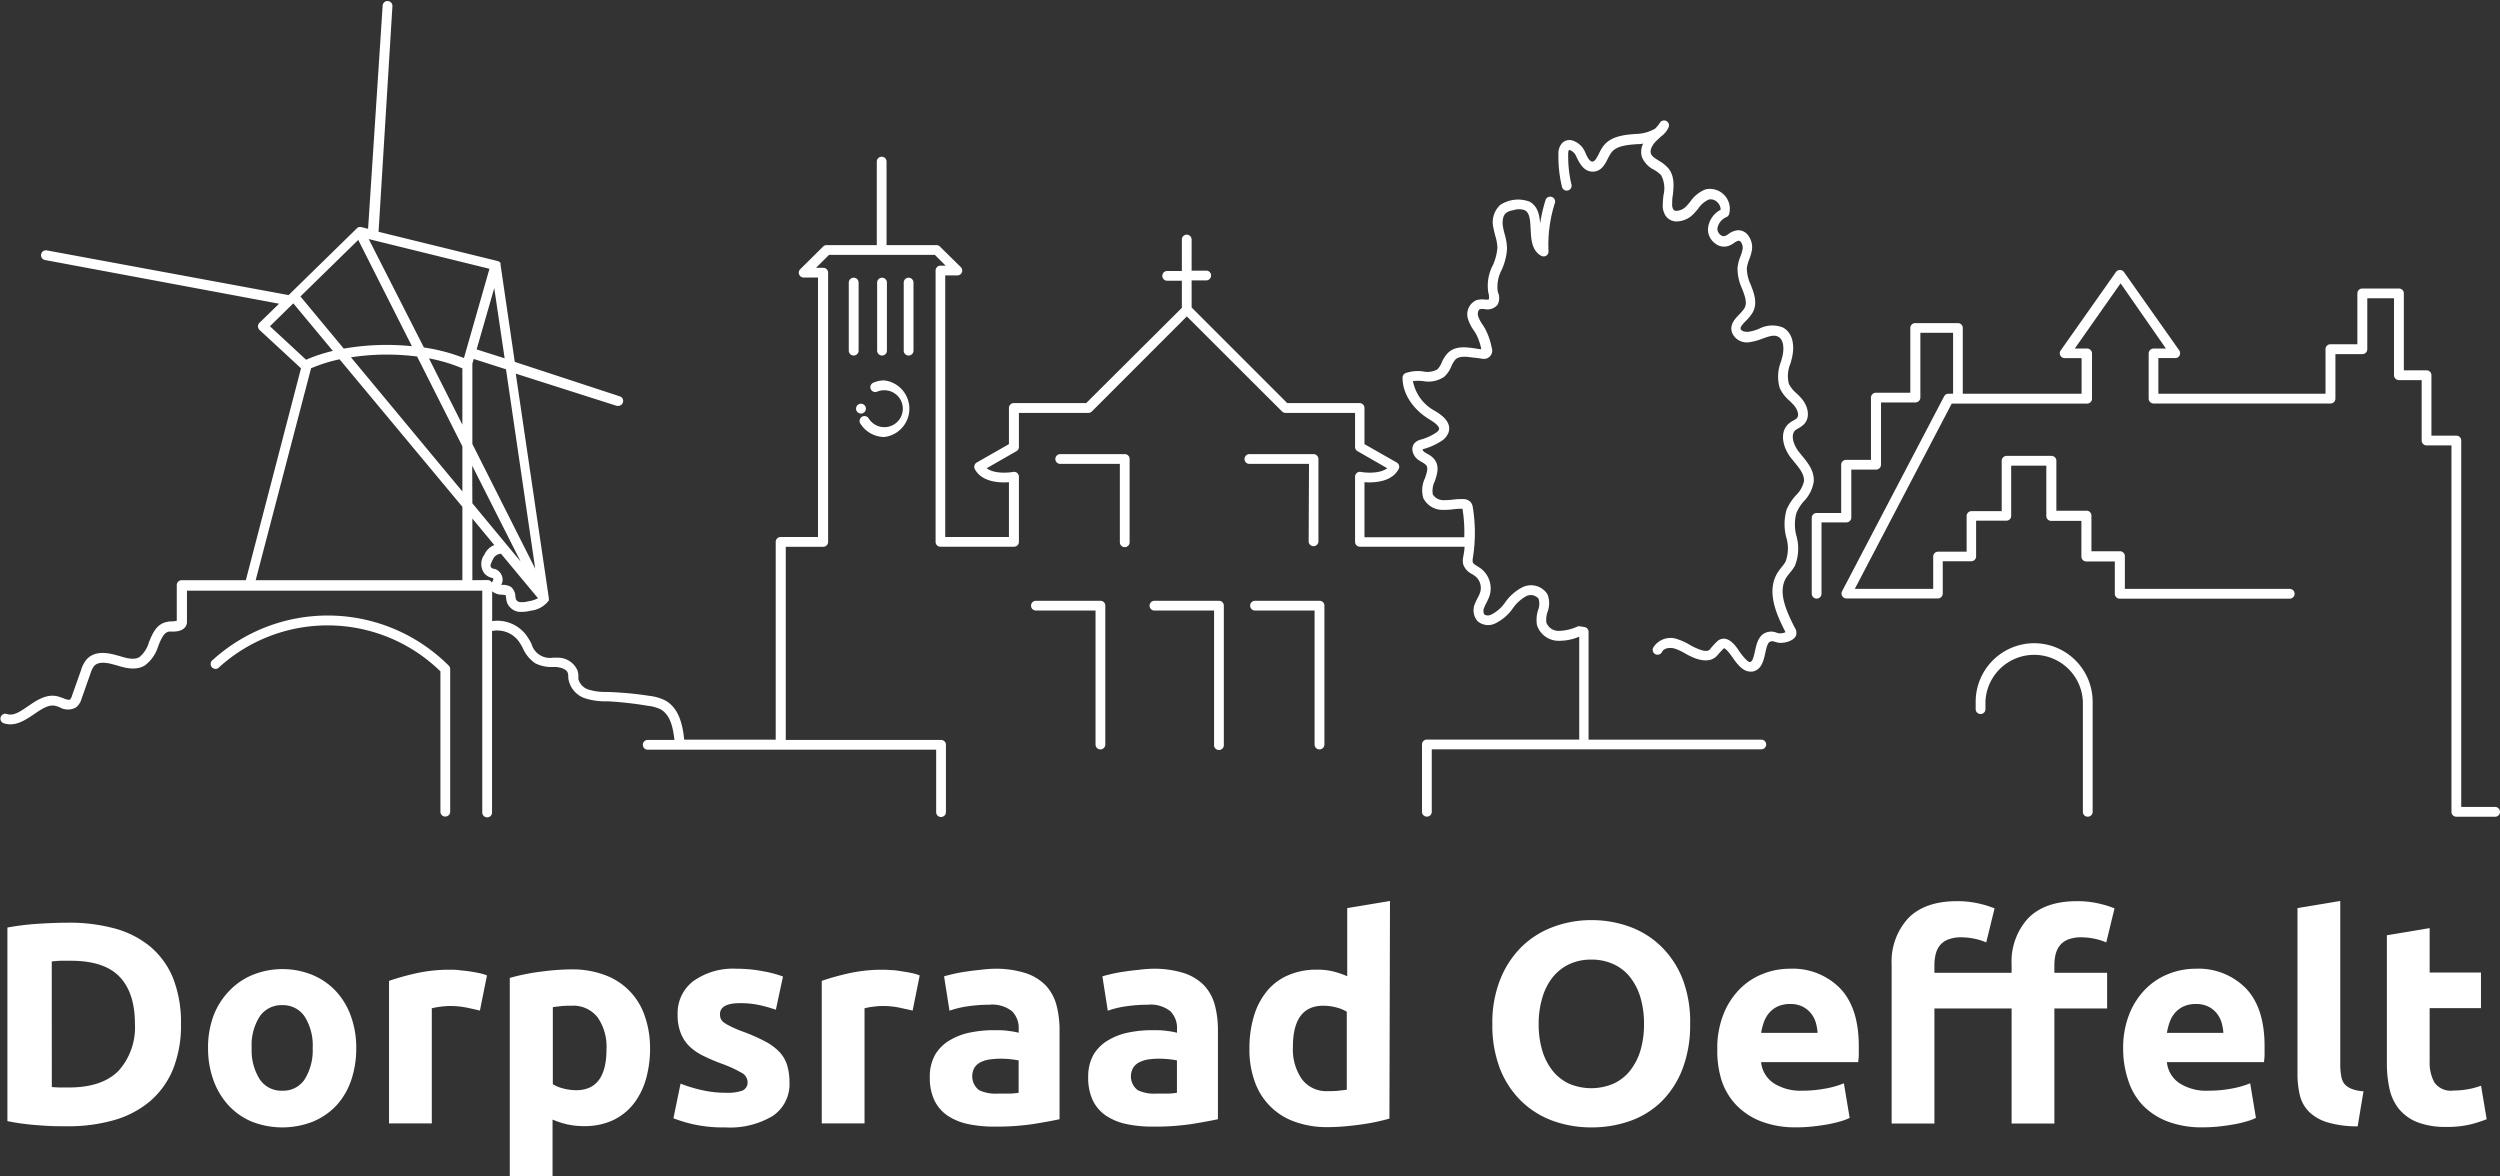
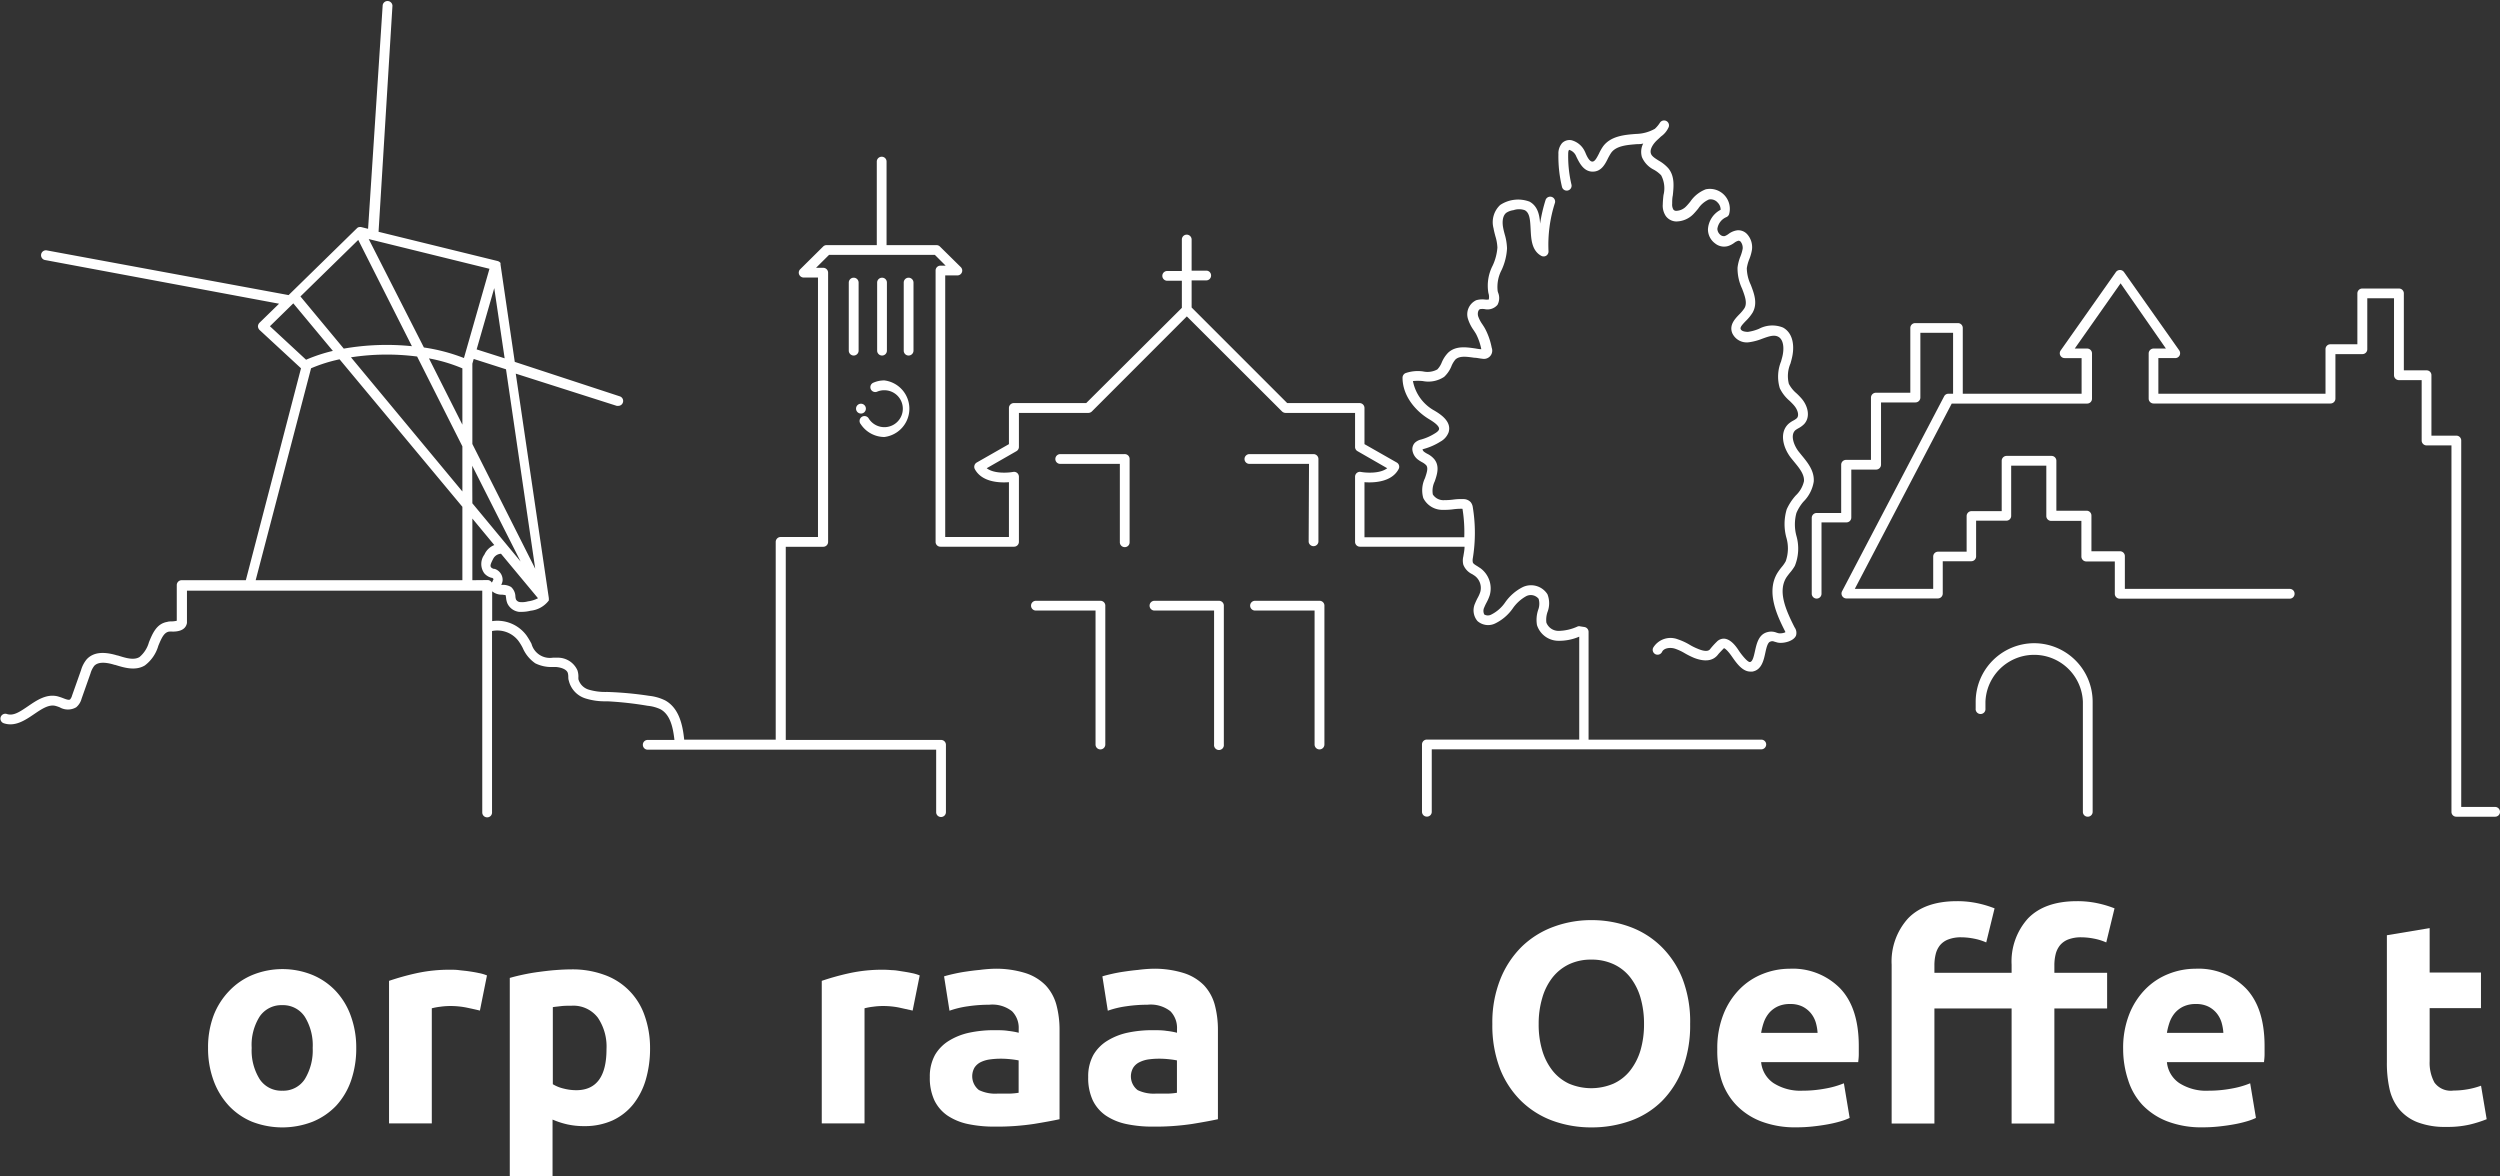
<svg xmlns="http://www.w3.org/2000/svg" viewBox="0 0 350.74 165.05">
  <rect x="0" y="0" width="350.74" height="165.05" fill="#333333" stroke="none" />
  <defs>
    <style>.a{fill:#fff;}</style>
  </defs>
-   <path class="a" d="M37.52,168.65A16.5,16.5,0,0,1,36.4,175a11.84,11.84,0,0,1-3.2,4.46,13.62,13.62,0,0,1-5,2.65,23.37,23.37,0,0,1-6.67.88c-1.13,0-2.44,0-3.94-.14a32.38,32.38,0,0,1-4.42-.58V155.11a36,36,0,0,1,4.52-.54c1.57-.1,2.92-.14,4-.14a24.23,24.23,0,0,1,6.49.8,13.34,13.34,0,0,1,5,2.53,11.41,11.41,0,0,1,3.22,4.42A17,17,0,0,1,37.52,168.65ZM19.4,177.49l1,.06,1.39,0c3.13,0,5.46-.79,7-2.37a9.11,9.11,0,0,0,2.27-6.55q0-4.38-2.17-6.63T22,159.77l-1.32,0a12.53,12.53,0,0,0-1.29.1Z" transform="translate(-12.13 -24.98)" />
  <path class="a" d="M62.11,172a13.8,13.8,0,0,1-.72,4.56,10.07,10.07,0,0,1-2.09,3.54A9.56,9.56,0,0,1,56,182.35a11.74,11.74,0,0,1-8.52,0,9.43,9.43,0,0,1-3.27-2.27,10.46,10.46,0,0,1-2.13-3.54,13.06,13.06,0,0,1-.76-4.56,12.69,12.69,0,0,1,.78-4.54A10.32,10.32,0,0,1,44.29,164a9.55,9.55,0,0,1,3.29-2.25,11.19,11.19,0,0,1,8.36,0A9.51,9.51,0,0,1,59.22,164a10.06,10.06,0,0,1,2.12,3.49A12.91,12.91,0,0,1,62.11,172ZM56,172a7.6,7.6,0,0,0-1.1-4.36A3.64,3.64,0,0,0,51.74,166a3.68,3.68,0,0,0-3.17,1.58A7.45,7.45,0,0,0,47.44,172a7.6,7.6,0,0,0,1.13,4.4A3.63,3.63,0,0,0,51.74,178a3.59,3.59,0,0,0,3.16-1.63A7.76,7.76,0,0,0,56,172Z" transform="translate(-12.13 -24.98)" />
  <path class="a" d="M79.46,166.76c-.53-.13-1.16-.27-1.88-.42a11.52,11.52,0,0,0-2.33-.22,10.22,10.22,0,0,0-1.35.1,8.64,8.64,0,0,0-1.19.22v16.15h-6v-20a35.81,35.81,0,0,1,3.79-1.06,21.63,21.63,0,0,1,4.89-.5c.32,0,.71,0,1.16.06s.91.09,1.37.16.91.14,1.36.24a5.67,5.67,0,0,1,1.17.34Z" transform="translate(-12.13 -24.98)" />
  <path class="a" d="M103.33,172a15.52,15.52,0,0,1-.6,4.46,10.2,10.2,0,0,1-1.77,3.46,8.11,8.11,0,0,1-2.89,2.25,9.46,9.46,0,0,1-4,.8,10.75,10.75,0,0,1-2.33-.24,11.6,11.6,0,0,1-2.09-.68v8h-6V162.18c.54-.16,1.15-.31,1.85-.46s1.43-.28,2.19-.38,1.54-.2,2.33-.26,1.55-.1,2.27-.1a13,13,0,0,1,4.66.78,9.22,9.22,0,0,1,5.61,5.68A13.54,13.54,0,0,1,103.33,172Zm-6.11.16A7.23,7.23,0,0,0,96,167.75a4.31,4.31,0,0,0-3.7-1.67c-.54,0-1,0-1.49.06s-.83.09-1.12.14v10.81a5.09,5.09,0,0,0,1.47.6,7.05,7.05,0,0,0,1.82.24C95.8,177.93,97.22,176,97.22,172.18Z" transform="translate(-12.13 -24.98)" />
-   <path class="a" d="M114,178.29a6.11,6.11,0,0,0,2.33-.32,1.25,1.25,0,0,0,.68-1.25,1.53,1.53,0,0,0-.89-1.26,16.67,16.67,0,0,0-2.69-1.23,27.19,27.19,0,0,1-2.55-1.08,7.84,7.84,0,0,1-2-1.35,5.37,5.37,0,0,1-1.24-1.87,6.79,6.79,0,0,1-.44-2.61,5.63,5.63,0,0,1,2.21-4.7,9.6,9.6,0,0,1,6.06-1.73,19.28,19.28,0,0,1,3.7.35,16.31,16.31,0,0,1,2.81.74l-1,4.66a21.17,21.17,0,0,0-2.27-.64,12.27,12.27,0,0,0-2.76-.28c-1.87,0-2.81.52-2.81,1.56a1.67,1.67,0,0,0,.12.65,1.46,1.46,0,0,0,.48.54,7.41,7.41,0,0,0,1,.56,15,15,0,0,0,1.59.67,25.51,25.51,0,0,1,3.25,1.44,7.69,7.69,0,0,1,2,1.53,4.84,4.84,0,0,1,1,1.82,8.17,8.17,0,0,1,.31,2.33,5.36,5.36,0,0,1-2.36,4.73,11.68,11.68,0,0,1-6.64,1.6,19.27,19.27,0,0,1-4.69-.48,20.19,20.19,0,0,1-2.59-.8l1-4.86a20.12,20.12,0,0,0,3.13.94A15.09,15.09,0,0,0,114,178.29Z" transform="translate(-12.13 -24.98)" />
  <path class="a" d="M140.17,166.76l-1.89-.42a11.45,11.45,0,0,0-2.33-.22,10.2,10.2,0,0,0-1.34.1,8.35,8.35,0,0,0-1.19.22v16.15h-6v-20a36.05,36.05,0,0,1,3.8-1.06,21.6,21.6,0,0,1,4.88-.5q.48,0,1.17.06c.45,0,.91.09,1.36.16s.91.14,1.37.24a5.75,5.75,0,0,1,1.16.34Z" transform="translate(-12.13 -24.98)" />
  <path class="a" d="M151.58,160.89a13.9,13.9,0,0,1,4.42.61,6.92,6.92,0,0,1,2.83,1.72,6.51,6.51,0,0,1,1.51,2.74,13.63,13.63,0,0,1,.44,3.57V182c-.86.19-2.05.41-3.58.66a34.78,34.78,0,0,1-5.54.38,17.72,17.72,0,0,1-3.72-.36,8.26,8.26,0,0,1-2.87-1.18,5.5,5.5,0,0,1-1.85-2.15,7.43,7.43,0,0,1-.64-3.26,6.22,6.22,0,0,1,.74-3.13,5.75,5.75,0,0,1,2-2,9,9,0,0,1,2.86-1.11,16.49,16.49,0,0,1,3.33-.34c.78,0,1.47,0,2.07.1a10.84,10.84,0,0,1,1.47.26v-.56a3.3,3.3,0,0,0-.93-2.45,4.45,4.45,0,0,0-3.21-.92,20.16,20.16,0,0,0-3,.22,13.1,13.1,0,0,0-2.57.62l-.76-4.82c.35-.11.78-.22,1.31-.34s1.09-.23,1.7-.32,1.27-.18,1.95-.24A20.2,20.2,0,0,1,151.58,160.89Zm.48,17.52c.59,0,1.15,0,1.69,0a9.32,9.32,0,0,0,1.29-.12v-4.54c-.25-.05-.61-.11-1.09-.16a12.91,12.91,0,0,0-1.32-.08,11.3,11.3,0,0,0-1.59.1,4.19,4.19,0,0,0-1.31.38,2.2,2.2,0,0,0-.88.77,2.46,2.46,0,0,0,.62,3.15A5.23,5.23,0,0,0,152.06,178.41Z" transform="translate(-12.13 -24.98)" />
  <path class="a" d="M173.8,160.89a13.9,13.9,0,0,1,4.42.61,6.92,6.92,0,0,1,2.83,1.72,6.51,6.51,0,0,1,1.51,2.74,13.63,13.63,0,0,1,.44,3.57V182c-.86.19-2.05.41-3.58.66a34.78,34.78,0,0,1-5.54.38,17.65,17.65,0,0,1-3.72-.36,8.18,8.18,0,0,1-2.87-1.18,5.5,5.5,0,0,1-1.85-2.15,7.43,7.43,0,0,1-.64-3.26,6.22,6.22,0,0,1,.74-3.13,5.75,5.75,0,0,1,2-2,9,9,0,0,1,2.85-1.11,16.59,16.59,0,0,1,3.34-.34c.77,0,1.46,0,2.07.1a10.38,10.38,0,0,1,1.46.26v-.56a3.34,3.34,0,0,0-.92-2.45,4.47,4.47,0,0,0-3.22-.92,20.13,20.13,0,0,0-3,.22,12.92,12.92,0,0,0-2.57.62l-.76-4.82c.34-.11.78-.22,1.3-.34s1.09-.23,1.71-.32,1.27-.18,1.95-.24A20.2,20.2,0,0,1,173.8,160.89Zm.48,17.52c.59,0,1.15,0,1.69,0a9.15,9.15,0,0,0,1.28-.12v-4.54c-.24-.05-.6-.11-1.08-.16a13.1,13.1,0,0,0-1.33-.08,11.25,11.25,0,0,0-1.58.1A4.11,4.11,0,0,0,172,174a2.14,2.14,0,0,0-.88.77,2.43,2.43,0,0,0,.62,3.15A5.23,5.23,0,0,0,174.28,178.41Z" transform="translate(-12.13 -24.98)" />
-   <path class="a" d="M207.06,181.91c-.53.16-1.15.31-1.84.46s-1.43.27-2.19.38-1.54.19-2.33.26-1.55.1-2.27.1a13.2,13.2,0,0,1-4.66-.76,9.14,9.14,0,0,1-5.61-5.65,13.06,13.06,0,0,1-.74-4.56,15.58,15.58,0,0,1,.64-4.64,10,10,0,0,1,1.85-3.51,7.86,7.86,0,0,1,3-2.21,9.91,9.91,0,0,1,4-.76,9.47,9.47,0,0,1,2.23.24,12.66,12.66,0,0,1,2,.68v-9.56l6-1Zm-13.54-10a7.32,7.32,0,0,0,1.25,4.46,4.29,4.29,0,0,0,3.7,1.69c.53,0,1,0,1.48-.06s.83-.09,1.13-.14V166.92a5.34,5.34,0,0,0-1.47-.6,7.07,7.07,0,0,0-1.83-.24Q193.52,166.08,193.52,171.86Z" transform="translate(-12.13 -24.98)" />
  <path class="a" d="M249.25,168.65a17.16,17.16,0,0,1-1.07,6.29,13,13,0,0,1-2.91,4.54,12,12,0,0,1-4.4,2.75,16.12,16.12,0,0,1-5.48.92,15.77,15.77,0,0,1-5.39-.92,12.49,12.49,0,0,1-4.42-2.75,13,13,0,0,1-3-4.54,17,17,0,0,1-1.08-6.29,16.35,16.35,0,0,1,1.12-6.29,13.38,13.38,0,0,1,3-4.56A12.66,12.66,0,0,1,230.1,155a15.14,15.14,0,0,1,5.29-.93,15.48,15.48,0,0,1,5.38.93,12.31,12.31,0,0,1,4.42,2.77,13,13,0,0,1,3,4.56A16.74,16.74,0,0,1,249.25,168.65Zm-21.25,0a12.55,12.55,0,0,0,.5,3.7,8.4,8.4,0,0,0,1.44,2.83,6.43,6.43,0,0,0,2.31,1.83,7.95,7.95,0,0,0,6.25,0,6.33,6.33,0,0,0,2.33-1.83,8.6,8.6,0,0,0,1.45-2.83,12.89,12.89,0,0,0,.5-3.7,13,13,0,0,0-.5-3.72,8.51,8.51,0,0,0-1.45-2.85,6.33,6.33,0,0,0-2.33-1.83,7.27,7.27,0,0,0-3.11-.64,7.14,7.14,0,0,0-3.14.66,6.6,6.6,0,0,0-2.31,1.85A8.32,8.32,0,0,0,228.5,165,12.55,12.55,0,0,0,228,168.65Z" transform="translate(-12.13 -24.98)" />
-   <path class="a" d="M253.06,172.18a12.86,12.86,0,0,1,.87-4.92,10.49,10.49,0,0,1,2.27-3.51,9.37,9.37,0,0,1,3.23-2.13,10.18,10.18,0,0,1,3.76-.73,9.32,9.32,0,0,1,7.11,2.76q2.61,2.74,2.61,8.09c0,.35,0,.73,0,1.15s-.05.78-.08,1.1H259.21a4,4,0,0,0,1.73,2.94A7,7,0,0,0,265,178a17.33,17.33,0,0,0,3.23-.3,12.41,12.41,0,0,0,2.59-.74l.81,4.86a8.14,8.14,0,0,1-1.29.48,17,17,0,0,1-1.79.42c-.65.12-1.36.22-2.11.3a21.2,21.2,0,0,1-2.25.12,13.38,13.38,0,0,1-5-.84,9.6,9.6,0,0,1-3.49-2.31,9.1,9.1,0,0,1-2.05-3.48A13.8,13.8,0,0,1,253.06,172.18Zm14.07-2.29a6.75,6.75,0,0,0-.26-1.48,3.82,3.82,0,0,0-.69-1.29,3.67,3.67,0,0,0-1.16-.92,3.81,3.81,0,0,0-1.75-.36,4,4,0,0,0-1.73.34,3.64,3.64,0,0,0-1.2.9,4.23,4.23,0,0,0-.75,1.31,8.91,8.91,0,0,0-.38,1.5Z" transform="translate(-12.13 -24.98)" />
+   <path class="a" d="M253.06,172.18a12.86,12.86,0,0,1,.87-4.92,10.49,10.49,0,0,1,2.27-3.51,9.37,9.37,0,0,1,3.23-2.13,10.18,10.18,0,0,1,3.76-.73,9.32,9.32,0,0,1,7.11,2.76q2.61,2.74,2.61,8.09c0,.35,0,.73,0,1.15s-.05.78-.08,1.1H259.21a4,4,0,0,0,1.73,2.94A7,7,0,0,0,265,178a17.33,17.33,0,0,0,3.23-.3,12.41,12.41,0,0,0,2.59-.74l.81,4.86a8.14,8.14,0,0,1-1.29.48,17,17,0,0,1-1.79.42c-.65.12-1.36.22-2.11.3a21.2,21.2,0,0,1-2.25.12,13.38,13.38,0,0,1-5-.84,9.6,9.6,0,0,1-3.49-2.31,9.1,9.1,0,0,1-2.05-3.48A13.8,13.8,0,0,1,253.06,172.18m14.07-2.29a6.75,6.75,0,0,0-.26-1.48,3.82,3.82,0,0,0-.69-1.29,3.67,3.67,0,0,0-1.16-.92,3.81,3.81,0,0,0-1.75-.36,4,4,0,0,0-1.73.34,3.64,3.64,0,0,0-1.2.9,4.23,4.23,0,0,0-.75,1.31,8.91,8.91,0,0,0-.38,1.5Z" transform="translate(-12.13 -24.98)" />
  <path class="a" d="M286.69,151.41a13.57,13.57,0,0,1,3.1.34,14.79,14.79,0,0,1,2.17.67l-1.17,4.78a7.94,7.94,0,0,0-1.75-.54,9.35,9.35,0,0,0-1.74-.18,4.86,4.86,0,0,0-1.83.3,2.77,2.77,0,0,0-1.17.82,3.16,3.16,0,0,0-.6,1.25,6.42,6.42,0,0,0-.18,1.56v1.05H297.4v5H283.52v16.15h-6V160.33a9,9,0,0,1,2.31-6.51C281.38,152.22,283.67,151.41,286.69,151.41Zm16.84,0a13.54,13.54,0,0,1,3.09.34,14.41,14.41,0,0,1,2.17.67l-1.16,4.78a7.94,7.94,0,0,0-1.75-.54,9.37,9.37,0,0,0-1.75-.18,4.94,4.94,0,0,0-1.83.3,2.8,2.8,0,0,0-1.16.82,3.18,3.18,0,0,0-.61,1.25,6.42,6.42,0,0,0-.18,1.56v1.05h7.4v5h-7.4v16.15h-6V160.33a9,9,0,0,1,2.31-6.51C298.22,152.22,300.5,151.41,303.53,151.41Z" transform="translate(-12.13 -24.98)" />
  <path class="a" d="M310,172.18a12.87,12.87,0,0,1,.86-4.92,10.49,10.49,0,0,1,2.27-3.51,9.37,9.37,0,0,1,3.23-2.13,10.18,10.18,0,0,1,3.76-.73,9.32,9.32,0,0,1,7.11,2.76q2.61,2.74,2.61,8.09c0,.35,0,.73,0,1.15s-.05.78-.08,1.1H316.14a4,4,0,0,0,1.73,2.94A7,7,0,0,0,322,178a17.33,17.33,0,0,0,3.23-.3,12.41,12.41,0,0,0,2.59-.74l.81,4.86a8.14,8.14,0,0,1-1.29.48,16.39,16.39,0,0,1-1.79.42c-.65.12-1.36.22-2.11.3a21.2,21.2,0,0,1-2.25.12,13.38,13.38,0,0,1-5-.84,9.6,9.6,0,0,1-3.49-2.31,9.1,9.1,0,0,1-2-3.48A13.8,13.8,0,0,1,310,172.18Zm14.06-2.29a6.75,6.75,0,0,0-.26-1.48,3.82,3.82,0,0,0-.69-1.29,3.56,3.56,0,0,0-1.16-.92,3.81,3.81,0,0,0-1.75-.36,4,4,0,0,0-1.73.34,3.64,3.64,0,0,0-1.2.9,4.23,4.23,0,0,0-.75,1.31,8.91,8.91,0,0,0-.38,1.5Z" transform="translate(-12.13 -24.98)" />
-   <path class="a" d="M342.9,183a14.7,14.7,0,0,1-4.24-.56,6.33,6.33,0,0,1-2.57-1.47,4.88,4.88,0,0,1-1.29-2.29,12.7,12.7,0,0,1-.34-3V152.38l6-1v23a7.94,7.94,0,0,0,.12,1.45A2.5,2.5,0,0,0,341,177a2.54,2.54,0,0,0,1,.72,5.16,5.16,0,0,0,1.72.36Z" transform="translate(-12.13 -24.98)" />
  <path class="a" d="M347,156.19l6-1v6.23h7.2v5h-7.2v7.43a5.79,5.79,0,0,0,.67,3,2.82,2.82,0,0,0,2.67,1.13,11.59,11.59,0,0,0,2-.18,10.84,10.84,0,0,0,1.87-.5L361,182a17.11,17.11,0,0,1-2.41.76,13.81,13.81,0,0,1-3.26.32,10.72,10.72,0,0,1-4.05-.66,6.37,6.37,0,0,1-2.58-1.85,6.87,6.87,0,0,1-1.34-2.87A16.67,16.67,0,0,1,347,174Z" transform="translate(-12.13 -24.98)" />
  <path class="a" d="M197.21,109.27h-9a.68.68,0,0,0-.69.68.69.69,0,0,0,.69.69h8.35v18.79a.69.69,0,0,0,1.38,0V110A.68.68,0,0,0,197.21,109.27Z" transform="translate(-12.13 -24.98)" />
  <path class="a" d="M183.15,109.27H174.1a.68.68,0,0,0-.69.68.69.69,0,0,0,.69.69h8.36v18.79a.69.69,0,1,0,1.37,0V110A.68.68,0,0,0,183.15,109.27Z" transform="translate(-12.13 -24.98)" />
  <path class="a" d="M166.47,109.27h-9a.68.68,0,0,0-.69.68.69.69,0,0,0,.69.69h8.36v18.79a.68.68,0,0,0,.68.69.69.69,0,0,0,.69-.69V110A.68.68,0,0,0,166.47,109.27Z" transform="translate(-12.13 -24.98)" />
  <path class="a" d="M169.88,88.69h-9a.69.69,0,0,0-.69.69.68.68,0,0,0,.69.68h8.36v11a.68.68,0,0,0,.69.68.67.67,0,0,0,.68-.68V89.38A.68.68,0,0,0,169.88,88.69Z" transform="translate(-12.13 -24.98)" />
  <path class="a" d="M195.73,101a.69.69,0,0,0,1.37,0V89.38a.69.69,0,0,0-.68-.69h-9a.69.69,0,0,0-.69.69.68.68,0,0,0,.69.68h8.36Z" transform="translate(-12.13 -24.98)" />
  <path class="a" d="M132.59,64.63a.69.69,0,0,0-1.38,0v9.54a.69.69,0,0,0,1.38,0Z" transform="translate(-12.13 -24.98)" />
  <path class="a" d="M136.56,74.17V64.63a.68.68,0,0,0-.68-.69.69.69,0,0,0-.69.69v9.54a.69.69,0,0,0,.69.69A.68.68,0,0,0,136.56,74.17Z" transform="translate(-12.13 -24.98)" />
  <path class="a" d="M140.29,64.63a.69.69,0,0,0-.69-.69.68.68,0,0,0-.68.69v9.54a.68.68,0,0,0,.68.69.69.69,0,0,0,.69-.69Z" transform="translate(-12.13 -24.98)" />
  <path class="a" d="M132.92,83a.69.69,0,0,0,0-1.38A.69.69,0,0,0,132.92,83Z" transform="translate(-12.13 -24.98)" />
  <path class="a" d="M136.2,86.29a4,4,0,0,0,0-7.94,3.83,3.83,0,0,0-1.54.32.68.68,0,0,0-.37.89.69.69,0,0,0,.9.37,2.5,2.5,0,0,1,1-.2,2.59,2.59,0,1,1-2.16,4,.69.69,0,1,0-1.14.76A4,4,0,0,0,136.2,86.29Z" transform="translate(-12.13 -24.98)" />
  <path class="a" d="M265.13,95.38a5.1,5.1,0,0,0,1.46-2.83c.11-1.49-.84-2.66-1.69-3.69l-.42-.52c-.65-.83-1.23-2.3-.47-3a3.07,3.07,0,0,1,.42-.27,3.29,3.29,0,0,0,.82-.6c.92-1,.51-2.57-.37-3.58a9.81,9.81,0,0,0-.71-.73,4.36,4.36,0,0,1-1.07-1.33,4.46,4.46,0,0,1,.23-2.86c.06-.22.12-.43.17-.64.41-1.58.3-3.57-1.23-4.4a4,4,0,0,0-3.36.18,6.26,6.26,0,0,1-1.55.43c-.39,0-.85-.08-1-.35s.15-.61.73-1.21a6.08,6.08,0,0,0,.93-1.15c.73-1.31.2-2.68-.26-3.89a5.58,5.58,0,0,1-.56-2.33,5.57,5.57,0,0,1,.33-1.22,6.23,6.23,0,0,0,.39-1.35,2.72,2.72,0,0,0-.65-2.18,1.68,1.68,0,0,0-1.39-.57,2.59,2.59,0,0,0-1.25.52,2.3,2.3,0,0,1-.52.29.73.73,0,0,1-.59-.15,1.14,1.14,0,0,1-.45-.86,2.1,2.1,0,0,1,1.29-1.66.69.69,0,0,0,.35-.38,2.8,2.8,0,0,0-3.27-3.51,4.63,4.63,0,0,0-2.17,1.73c-.19.23-.36.44-.55.63a2,2,0,0,1-1.42.66.49.49,0,0,1-.41-.19,1.41,1.41,0,0,1-.16-.8c0-.38,0-.77.09-1.18.13-1.26.28-2.68-.62-3.79a5.26,5.26,0,0,0-1.33-1.07c-.53-.33-1-.62-1.12-1-.22-.65.42-1.42.62-1.64s.38-.37.57-.55l.22-.21a3.13,3.13,0,0,0,1.08-1.32.69.69,0,0,0-1.23-.61,4.27,4.27,0,0,1-.71.85,5.61,5.61,0,0,1-2.64.72c-1.59.12-3.57.28-4.65,1.78a7.07,7.07,0,0,0-.56,1c-.35.68-.59,1.1-.92,1.1h0c-.41,0-.77-.73-1-1.31l-.07-.14a2.87,2.87,0,0,0-1.87-1.55,1.48,1.48,0,0,0-1.3.4,2.21,2.21,0,0,0-.52,1.56,18.15,18.15,0,0,0,.5,4.59.68.68,0,1,0,1.33-.32,17.28,17.28,0,0,1-.46-4.24c0-.13,0-.51.12-.61s0,0,.1,0a1.55,1.55,0,0,1,.87.8l.06.14c.41.83,1,2.09,2.29,2.09h0c1.19,0,1.72-1,2.14-1.86a7.71,7.71,0,0,1,.45-.78c.71-1,2.27-1.11,3.65-1.22.3,0,.58,0,.85-.09a2.55,2.55,0,0,0-.18,1.92,3.52,3.52,0,0,0,1.69,1.77,4.32,4.32,0,0,1,1,.77,3.88,3.88,0,0,1,.33,2.78c-.05.43-.09.87-.1,1.31a2.59,2.59,0,0,0,.44,1.65,1.87,1.87,0,0,0,1.42.74,3.4,3.4,0,0,0,2.49-1.09c.22-.23.42-.47.62-.71a3.51,3.51,0,0,1,1.5-1.28,1.3,1.3,0,0,1,1.24.44,1.41,1.41,0,0,1,.41,1,3.31,3.31,0,0,0-1.78,2.72,2.44,2.44,0,0,0,1,2,2,2,0,0,0,1.82.37,3,3,0,0,0,.88-.46,1.59,1.59,0,0,1,.59-.29s.15,0,.29.13a1.41,1.41,0,0,1,.29,1,5.53,5.53,0,0,1-.32,1.09,6,6,0,0,0-.4,1.56,6.68,6.68,0,0,0,.64,2.95c.4,1.06.75,2,.34,2.72a5.42,5.42,0,0,1-.72.87c-.65.67-1.45,1.52-1,2.65A2.23,2.23,0,0,0,257.49,73a7.9,7.9,0,0,0,1.88-.5c.89-.32,1.65-.6,2.25-.27.78.42.84,1.74.55,2.85-.05.2-.11.4-.16.6a5.66,5.66,0,0,0-.18,3.77,5.38,5.38,0,0,0,1.39,1.78c.22.22.44.43.62.65.47.54.75,1.36.39,1.76a2.32,2.32,0,0,1-.48.33,3.69,3.69,0,0,0-.64.42c-1.37,1.18-.89,3.32.29,4.84l.44.54c.75.91,1.45,1.77,1.38,2.72a3.93,3.93,0,0,1-1.15,2,7.57,7.57,0,0,0-1.27,1.94,7.23,7.23,0,0,0-.06,3.94,5.41,5.41,0,0,1-.08,3.35,4.64,4.64,0,0,1-.58.83,8.69,8.69,0,0,0-.58.8c-1.68,2.74.06,6.2,1.1,8.26a.3.3,0,0,1,0,.08,1.87,1.87,0,0,1-.89.14,2.28,2.28,0,0,1-.36-.1,2,2,0,0,0-1.28-.06c-1.21.32-1.49,1.61-1.72,2.64-.19.87-.35,1.49-.7,1.55s-1.3-1.17-1.61-1.66c-.65-1-1.32-1.56-2-1.62A1.38,1.38,0,0,0,253,115a10.58,10.58,0,0,0-.91,1c-.11.16-.41.58-1.77,0a7.67,7.67,0,0,1-1.15-.57,8.38,8.38,0,0,0-1.63-.75,2.84,2.84,0,0,0-3.48,1.18.69.69,0,0,0,.33.91.7.7,0,0,0,.92-.33c.25-.55,1.14-.67,1.82-.45a7,7,0,0,1,1.37.64,11.76,11.76,0,0,0,1.33.66c1.56.59,2.69.41,3.38-.54,0,0,.15-.18.78-.83t0,0c.1,0,.45.24,1,1s1.46,2.28,2.7,2.28a1.43,1.43,0,0,0,.29,0c1.28-.22,1.58-1.54,1.81-2.6.16-.74.33-1.51.73-1.61a.66.66,0,0,1,.51,0l.49.14c.81.17,2.28-.19,2.59-1a1.31,1.31,0,0,0-.17-1.08l-.05-.08c-1.24-2.45-2.34-5-1.16-6.94.14-.22.31-.43.49-.66a6.26,6.26,0,0,0,.72-1,6.47,6.47,0,0,0,.22-4.21,6.13,6.13,0,0,1,0-3.21A6.11,6.11,0,0,1,265.13,95.38Z" transform="translate(-12.13 -24.98)" />
  <path class="a" d="M259.23,128.75H235V113.63a.69.69,0,0,0-.57-.68l-.58-.09a.63.63,0,0,0-.36,0,6.65,6.65,0,0,1-2.7.63,1.82,1.82,0,0,1-1.71-1.16,3.34,3.34,0,0,1,.15-1.46,3.43,3.43,0,0,0,0-2.52,2.73,2.73,0,0,0-3.47-1,6.68,6.68,0,0,0-2.46,2.14,5.15,5.15,0,0,1-1.93,1.7,1,1,0,0,1-1,0,1.1,1.1,0,0,1,0-1,6.39,6.39,0,0,1,.31-.66,6.39,6.39,0,0,0,.46-1.06,3.52,3.52,0,0,0-1.28-3.75l-.44-.29c-.31-.19-.61-.36-.66-.56a1.45,1.45,0,0,1,0-.57,22.21,22.21,0,0,0,0-7.14,1.46,1.46,0,0,0-.3-.73,1.39,1.39,0,0,0-1-.43,8.41,8.41,0,0,0-1.52.08,9.84,9.84,0,0,1-1.19.07,1.76,1.76,0,0,1-1.6-.8,3,3,0,0,1,.27-1.84c.32-.95.72-2.12-.06-3.1a3,3,0,0,0-1-.77,3.52,3.52,0,0,1-.43-.27.7.7,0,0,1-.23-.34,2.12,2.12,0,0,1,.27-.09,8.64,8.64,0,0,0,2.24-1,2.48,2.48,0,0,0,1.15-1.3c.5-1.56-1.25-2.61-2-3.06a6,6,0,0,1-3-4.14,7.06,7.06,0,0,1,1.38,0,4,4,0,0,0,3-.59,4.22,4.22,0,0,0,1-1.44,3.35,3.35,0,0,1,.59-1c.59-.54,1.58-.39,2.63-.24.38,0,.76.11,1.14.14a1.16,1.16,0,0,0,1.31-1.55,9.52,9.52,0,0,0-.92-2.65c-.12-.22-.25-.42-.39-.63a4.55,4.55,0,0,1-.59-1.13c-.12-.42,0-.91.27-1a2.24,2.24,0,0,1,.66,0,1.83,1.83,0,0,0,1.78-.6,2,2,0,0,0,.09-1.71l-.06-.2a5.09,5.09,0,0,1,.56-3,8.24,8.24,0,0,0,.75-3,7.73,7.73,0,0,0-.33-2c-.09-.33-.17-.65-.23-1s-.2-1.47.45-2a2.31,2.31,0,0,1,1-.37,2.43,2.43,0,0,1,1.6,0c.67.37.75,1.24.82,2.63s.13,3,1.47,3.76a.7.7,0,0,0,.71,0,.7.7,0,0,0,.33-.62,19.23,19.23,0,0,1,.91-6.82.69.69,0,0,0-1.31-.42,21.69,21.69,0,0,0-.78,3.35c-.08-1.21-.32-2.44-1.48-3.08a4.56,4.56,0,0,0-4.11.46,3.3,3.3,0,0,0-.94,3.29c.06.37.16.73.25,1.08a6.37,6.37,0,0,1,.29,1.61,7.26,7.26,0,0,1-.66,2.52,6.16,6.16,0,0,0-.61,3.83l.06.23A1.75,1.75,0,0,1,221,67a2.13,2.13,0,0,1-.58,0,3,3,0,0,0-1.18.1,2.17,2.17,0,0,0-1.14,2.68,5.57,5.57,0,0,0,.76,1.5c.12.18.24.36.35.55a8,8,0,0,1,.74,2.14c-.28,0-.57-.06-.88-.11-1.26-.18-2.69-.39-3.76.59a4.41,4.41,0,0,0-.9,1.36,3,3,0,0,1-.63,1,2.87,2.87,0,0,1-2,.28,5.27,5.27,0,0,0-2.47.24.71.71,0,0,0-.41.62c0,2.63,1.89,4.73,3.71,5.83.67.4,1.55,1,1.4,1.46-.07.22-.36.42-.58.55a7.24,7.24,0,0,1-1.92.85,1.87,1.87,0,0,0-.87.45,1.3,1.3,0,0,0-.36,1,2,2,0,0,0,.77,1.36,4.68,4.68,0,0,0,.58.37,2.25,2.25,0,0,1,.59.43c.29.37.13.93-.17,1.81a3.94,3.94,0,0,0-.24,2.79,3,3,0,0,0,2.83,1.66,8.91,8.91,0,0,0,1.38-.08,8.22,8.22,0,0,1,1.29-.07h0a20.48,20.48,0,0,1,.25,4H203.56V92.63c1.31.1,3.82,0,4.79-1.84a.68.68,0,0,0-.26-.92l-4.53-2.58V82.22a.69.69,0,0,0-.68-.69H192.72L179.31,68.12v-3.8h2.05a.68.68,0,0,0,.68-.69.67.67,0,0,0-.68-.68h-2.05V58.59a.69.69,0,0,0-.69-.69.68.68,0,0,0-.68.69V63h-2.05a.68.68,0,0,0-.69.68.69.69,0,0,0,.69.69h2.05v3.8L164.52,81.53H154.37a.69.69,0,0,0-.69.69v5.07l-4.52,2.58a.7.7,0,0,0-.27.92c1,1.86,3.49,1.94,4.79,1.84v7.69h-8.94V63.62h1.7a.68.68,0,0,0,.48-1.17L144,59.57a.68.68,0,0,0-.49-.2h-7V47.65a.67.67,0,0,0-.68-.68.68.68,0,0,0-.69.68V59.37h-7.05a.67.67,0,0,0-.48.2l-3.21,3.18a.67.67,0,0,0-.15.75.7.7,0,0,0,.64.42h2v36.4h-5.24a.69.69,0,0,0-.69.69v27.74H108.12c-.22-2.19-.77-4.45-2.66-5.5a6.63,6.63,0,0,0-2.26-.65,49.2,49.2,0,0,0-5.81-.54h-.21a8.17,8.17,0,0,1-2.43-.32,2.14,2.14,0,0,1-1.47-1.46,2.73,2.73,0,0,1,0-.4,2.75,2.75,0,0,0-.14-.86,3,3,0,0,0-2.8-1.77l-.64,0a2.67,2.67,0,0,1-3-1.94,10.65,10.65,0,0,0-.71-1.19,5.09,5.09,0,0,0-4.81-2v-4.18a2.11,2.11,0,0,0,1.42.47l.46.06a3.25,3.25,0,0,1,.07.38,2.73,2.73,0,0,0,.19.8,2.09,2.09,0,0,0,1.62,1.17l.46,0a5,5,0,0,0,1.18-.16,3.66,3.66,0,0,0,2.55-1.44h0l0,0,0-.06h0a.06.06,0,0,1,0,0,.19.19,0,0,0,0-.07v0h0v0a.13.13,0,0,0,0-.06v-.13h0l-4.64-31.5,14.17,4.52a.76.76,0,0,0,.21,0,.67.67,0,0,0,.65-.47.68.68,0,0,0-.45-.87L84.35,75.75l-2-13.66s0,0,0-.06,0,0,0-.06a.3.3,0,0,0,0-.08v0h0s0-.05-.06-.08l0,0a.73.73,0,0,0-.35-.21l-16.7-4.1,1.95-31.71a.69.69,0,0,0-1.37-.09L63.77,57.08l-1-.25h0l-.11,0h-.05a.72.72,0,0,0-.28.07h0l0,0-.09.07h0l-9.62,9.41L18.65,60.1a.69.69,0,0,0-.26,1.35l32.89,6.14-2.75,2.68a.75.75,0,0,0-.21.5.77.77,0,0,0,.22.5l5.82,5.38-7.74,29.73h-9a.69.69,0,0,0-.69.69v5a3.41,3.41,0,0,1-.7.09c-.21,0-.43,0-.64.07-1.5.25-2.06,1.63-2.56,2.84a4.14,4.14,0,0,1-1.33,2.09c-.8.49-1.94.13-3.05-.22l-.06,0c-2-.61-3.4-.43-4.29.53a4.19,4.19,0,0,0-.8,1.53l-1.26,3.56a1.35,1.35,0,0,1-.28.55c-.16.12-.53,0-1-.19a7.52,7.52,0,0,0-.76-.25c-1.55-.37-2.91.55-4.11,1.37s-2.09,1.42-3,1.11a.68.68,0,1,0-.43,1.3c1.59.53,3-.43,4.24-1.27,1.06-.72,2.06-1.4,3-1.17a5.26,5.26,0,0,1,.6.2,2.31,2.31,0,0,0,2.32,0,2.35,2.35,0,0,0,.75-1.19l1.26-3.57a3.13,3.13,0,0,1,.52-1.05c.62-.67,1.9-.45,2.87-.14l.06,0c1.26.39,2.84.88,4.17.08a5.26,5.26,0,0,0,1.89-2.75c.48-1.17.82-1.89,1.52-2a4,4,0,0,1,.5,0c.67,0,1.8-.12,2-1.21v-4.53H79.79v31.12a.68.68,0,0,0,.69.68.67.67,0,0,0,.68-.68V113.51a3.73,3.73,0,0,1,3.7,1.38,7.64,7.64,0,0,1,.61,1,5,5,0,0,0,1.76,2.15,5.07,5.07,0,0,0,2.35.52l.59,0c.67.06,1.45.31,1.62.83a2,2,0,0,1,.07.53c0,.16,0,.36.07.55a3.46,3.46,0,0,0,2.35,2.5,9,9,0,0,0,2.85.4h.21A48.43,48.43,0,0,1,103,124a5.48,5.48,0,0,1,1.8.49c1.33.74,1.75,2.45,1.95,4.3H103a.67.67,0,0,0-.68.68.68.68,0,0,0,.68.69h40.47v8.76a.67.67,0,0,0,.68.68.68.68,0,0,0,.69-.68v-9.45a.68.68,0,0,0-.69-.68H122.37V101.69h5.25a.68.68,0,0,0,.69-.68V63.24a.69.69,0,0,0-.69-.69h-1l1.82-1.81h14.85l1.51,1.51h-.73a.68.68,0,0,0-.68.69V101a.67.67,0,0,0,.68.68h10.32a.68.68,0,0,0,.69-.68V91.86a.7.7,0,0,0-.25-.53.67.67,0,0,0-.56-.14c-.78.14-2.71.26-3.71-.52l4.17-2.39a.69.69,0,0,0,.35-.59V82.91h9.75a.72.72,0,0,0,.48-.2l13.33-13.34L192,82.71a.74.74,0,0,0,.49.2h9.75v4.78a.67.67,0,0,0,.35.59l4.16,2.39c-1,.78-2.93.66-3.7.52a.66.66,0,0,0-.56.14.69.69,0,0,0-.25.53V101a.68.68,0,0,0,.69.68h14.67c0,.45-.1.9-.17,1.36a2.43,2.43,0,0,0,0,1.17,2.46,2.46,0,0,0,1.26,1.33l.35.23a2.12,2.12,0,0,1,.77,2.25,4.46,4.46,0,0,1-.36.82,8.65,8.65,0,0,0-.38.81,2.33,2.33,0,0,0,.34,2.46,2.26,2.26,0,0,0,2.44.36,6.43,6.43,0,0,0,2.5-2.11,5.57,5.57,0,0,1,1.92-1.75,1.41,1.41,0,0,1,1.72.38,2.42,2.42,0,0,1-.07,1.58,4.45,4.45,0,0,0-.16,2.1,3.16,3.16,0,0,0,3,2.21,7.07,7.07,0,0,0,2.93-.58v14.44H212.32a.68.68,0,0,0-.69.68v9.45a.68.68,0,0,0,.69.68.67.67,0,0,0,.68-.68v-8.76h46.23a.69.69,0,0,0,.69-.69A.68.68,0,0,0,259.23,128.75Zm-173-19.41a3,3,0,0,1-1.13.11.72.72,0,0,1-.57-.35,1.47,1.47,0,0,1-.09-.44,1.85,1.85,0,0,0-.61-1.33,2.25,2.25,0,0,0-1.14-.3l-.24,0a1.76,1.76,0,0,0,.19-.56,1.62,1.62,0,0,0-1.11-1.68l-.11,0a.82.82,0,0,1-.38-.2c-.18-.21-.09-.47.23-1.11l.09-.17a1.3,1.3,0,0,1,1.06-.64l5.19,6.24A4.2,4.2,0,0,1,86.26,109.34ZM62.39,58.64l7.53,14.91a35.07,35.07,0,0,0-9.56.34l-6.08-7.32ZM70.65,75,77,87.6v6.33L61.37,75.11A33.15,33.15,0,0,1,70.65,75ZM77,84.56l-4.69-9.3A22.36,22.36,0,0,1,77,76.66Zm1.38,5.76,6.79,13.44L78.4,95.59Zm8.84,14.45L78.4,87.27V76l.19-.66,4.53,1.45ZM79,74l2.47-8.6,1.46,9.85Zm-1.78,1.21a25.54,25.54,0,0,0-5.62-1.48L63.86,58.52,80.8,62.69ZM50,70.75l3.28-3.21,5.55,6.67a22.4,22.4,0,0,0-3.76,1.24Zm5.77,5.9a21.47,21.47,0,0,1,4-1.26L77,96.08v10.3H48ZM78.4,106.38V97.73l3.08,3.72a2.52,2.52,0,0,0-1.32,1.19l-.08.16a2.22,2.22,0,0,0,0,2.62,2,2,0,0,0,1,.62l.07,0a.43.43,0,0,1,.22.19,2.17,2.17,0,0,1-.11.23c0,.07-.08.16-.13.26a.67.67,0,0,0-.59-.36Z" transform="translate(-12.13 -24.98)" />
  <path class="a" d="M362.18,138.19h-4.75V86.78a.68.68,0,0,0-.69-.68h-3.49V77.62a.67.67,0,0,0-.68-.68h-3.19V66.14a.68.68,0,0,0-.69-.68h-5.14a.68.68,0,0,0-.69.68v7.14h-3.79a.68.68,0,0,0-.68.69v6.25H314.94v-5h2.37a.69.69,0,0,0,.61-.37.72.72,0,0,0-.05-.71l-7.76-11a.7.7,0,0,0-1.12,0l-7.75,11a.68.68,0,0,0,.56,1.08h2.37v5H287.5V71a.68.68,0,0,0-.68-.69h-6a.68.68,0,0,0-.68.69v9.08h-4.83a.69.69,0,0,0-.69.68v8.74h-3.49a.68.68,0,0,0-.69.68v6.77H267a.69.69,0,0,0-.69.69v10.63a.69.69,0,0,0,.69.69.68.68,0,0,0,.68-.69v-10h3.49a.68.68,0,0,0,.69-.68V90.86h3.49a.69.69,0,0,0,.68-.69V81.44h4.83a.69.69,0,0,0,.69-.69V71.67h4.59v8.55h-.66a.67.67,0,0,0-.6.37l-14.32,27.35a.69.69,0,0,0,.61,1H284a.69.69,0,0,0,.69-.69v-4.53h4a.68.68,0,0,0,.68-.69v-5h4.24a.67.67,0,0,0,.68-.68V90.31h4.93v7.07a.68.68,0,0,0,.69.68h4.23v5a.69.69,0,0,0,.69.69h4v4.53a.68.68,0,0,0,.68.69h23.86a.68.68,0,0,0,.68-.69.67.67,0,0,0-.68-.68H310.24V103a.68.68,0,0,0-.69-.68h-4v-5a.68.68,0,0,0-.68-.69h-4.24V89.63a.68.68,0,0,0-.68-.69h-6.3a.69.69,0,0,0-.69.69v7.06h-4.23a.69.69,0,0,0-.69.69v5h-4a.68.68,0,0,0-.69.68v4.54h-11l13.6-26h19a.68.68,0,0,0,.68-.69V74.57a.68.68,0,0,0-.68-.69h-1.74l6.43-9.15L316,73.88h-1.73a.69.69,0,0,0-.69.69V80.9a.69.69,0,0,0,.69.69h24.82a.69.69,0,0,0,.69-.69V74.66h3.79a.68.68,0,0,0,.68-.69V66.83H348V77.62a.69.69,0,0,0,.69.69h3.19v8.47a.69.69,0,0,0,.69.69h3.49v51.41a.67.67,0,0,0,.68.68h5.44a.68.68,0,0,0,.69-.68A.69.69,0,0,0,362.18,138.19Z" transform="translate(-12.13 -24.98)" />
  <path class="a" d="M297.51,115.22a8.22,8.22,0,0,0-8.2,8.21v.95a.69.69,0,1,0,1.37,0v-.95a6.84,6.84,0,0,1,13.67,0v15.45a.67.67,0,0,0,.68.68.68.68,0,0,0,.69-.68V123.43A8.22,8.22,0,0,0,297.51,115.22Z" transform="translate(-12.13 -24.98)" />
-   <path class="a" d="M42,117.55a.69.69,0,1,0,.92,1,22.65,22.65,0,0,1,31,.62v19.69a.67.67,0,0,0,.68.68.68.68,0,0,0,.69-.68v-20a.7.7,0,0,0-.2-.49A24,24,0,0,0,42,117.55Z" transform="translate(-12.13 -24.98)" />
</svg>